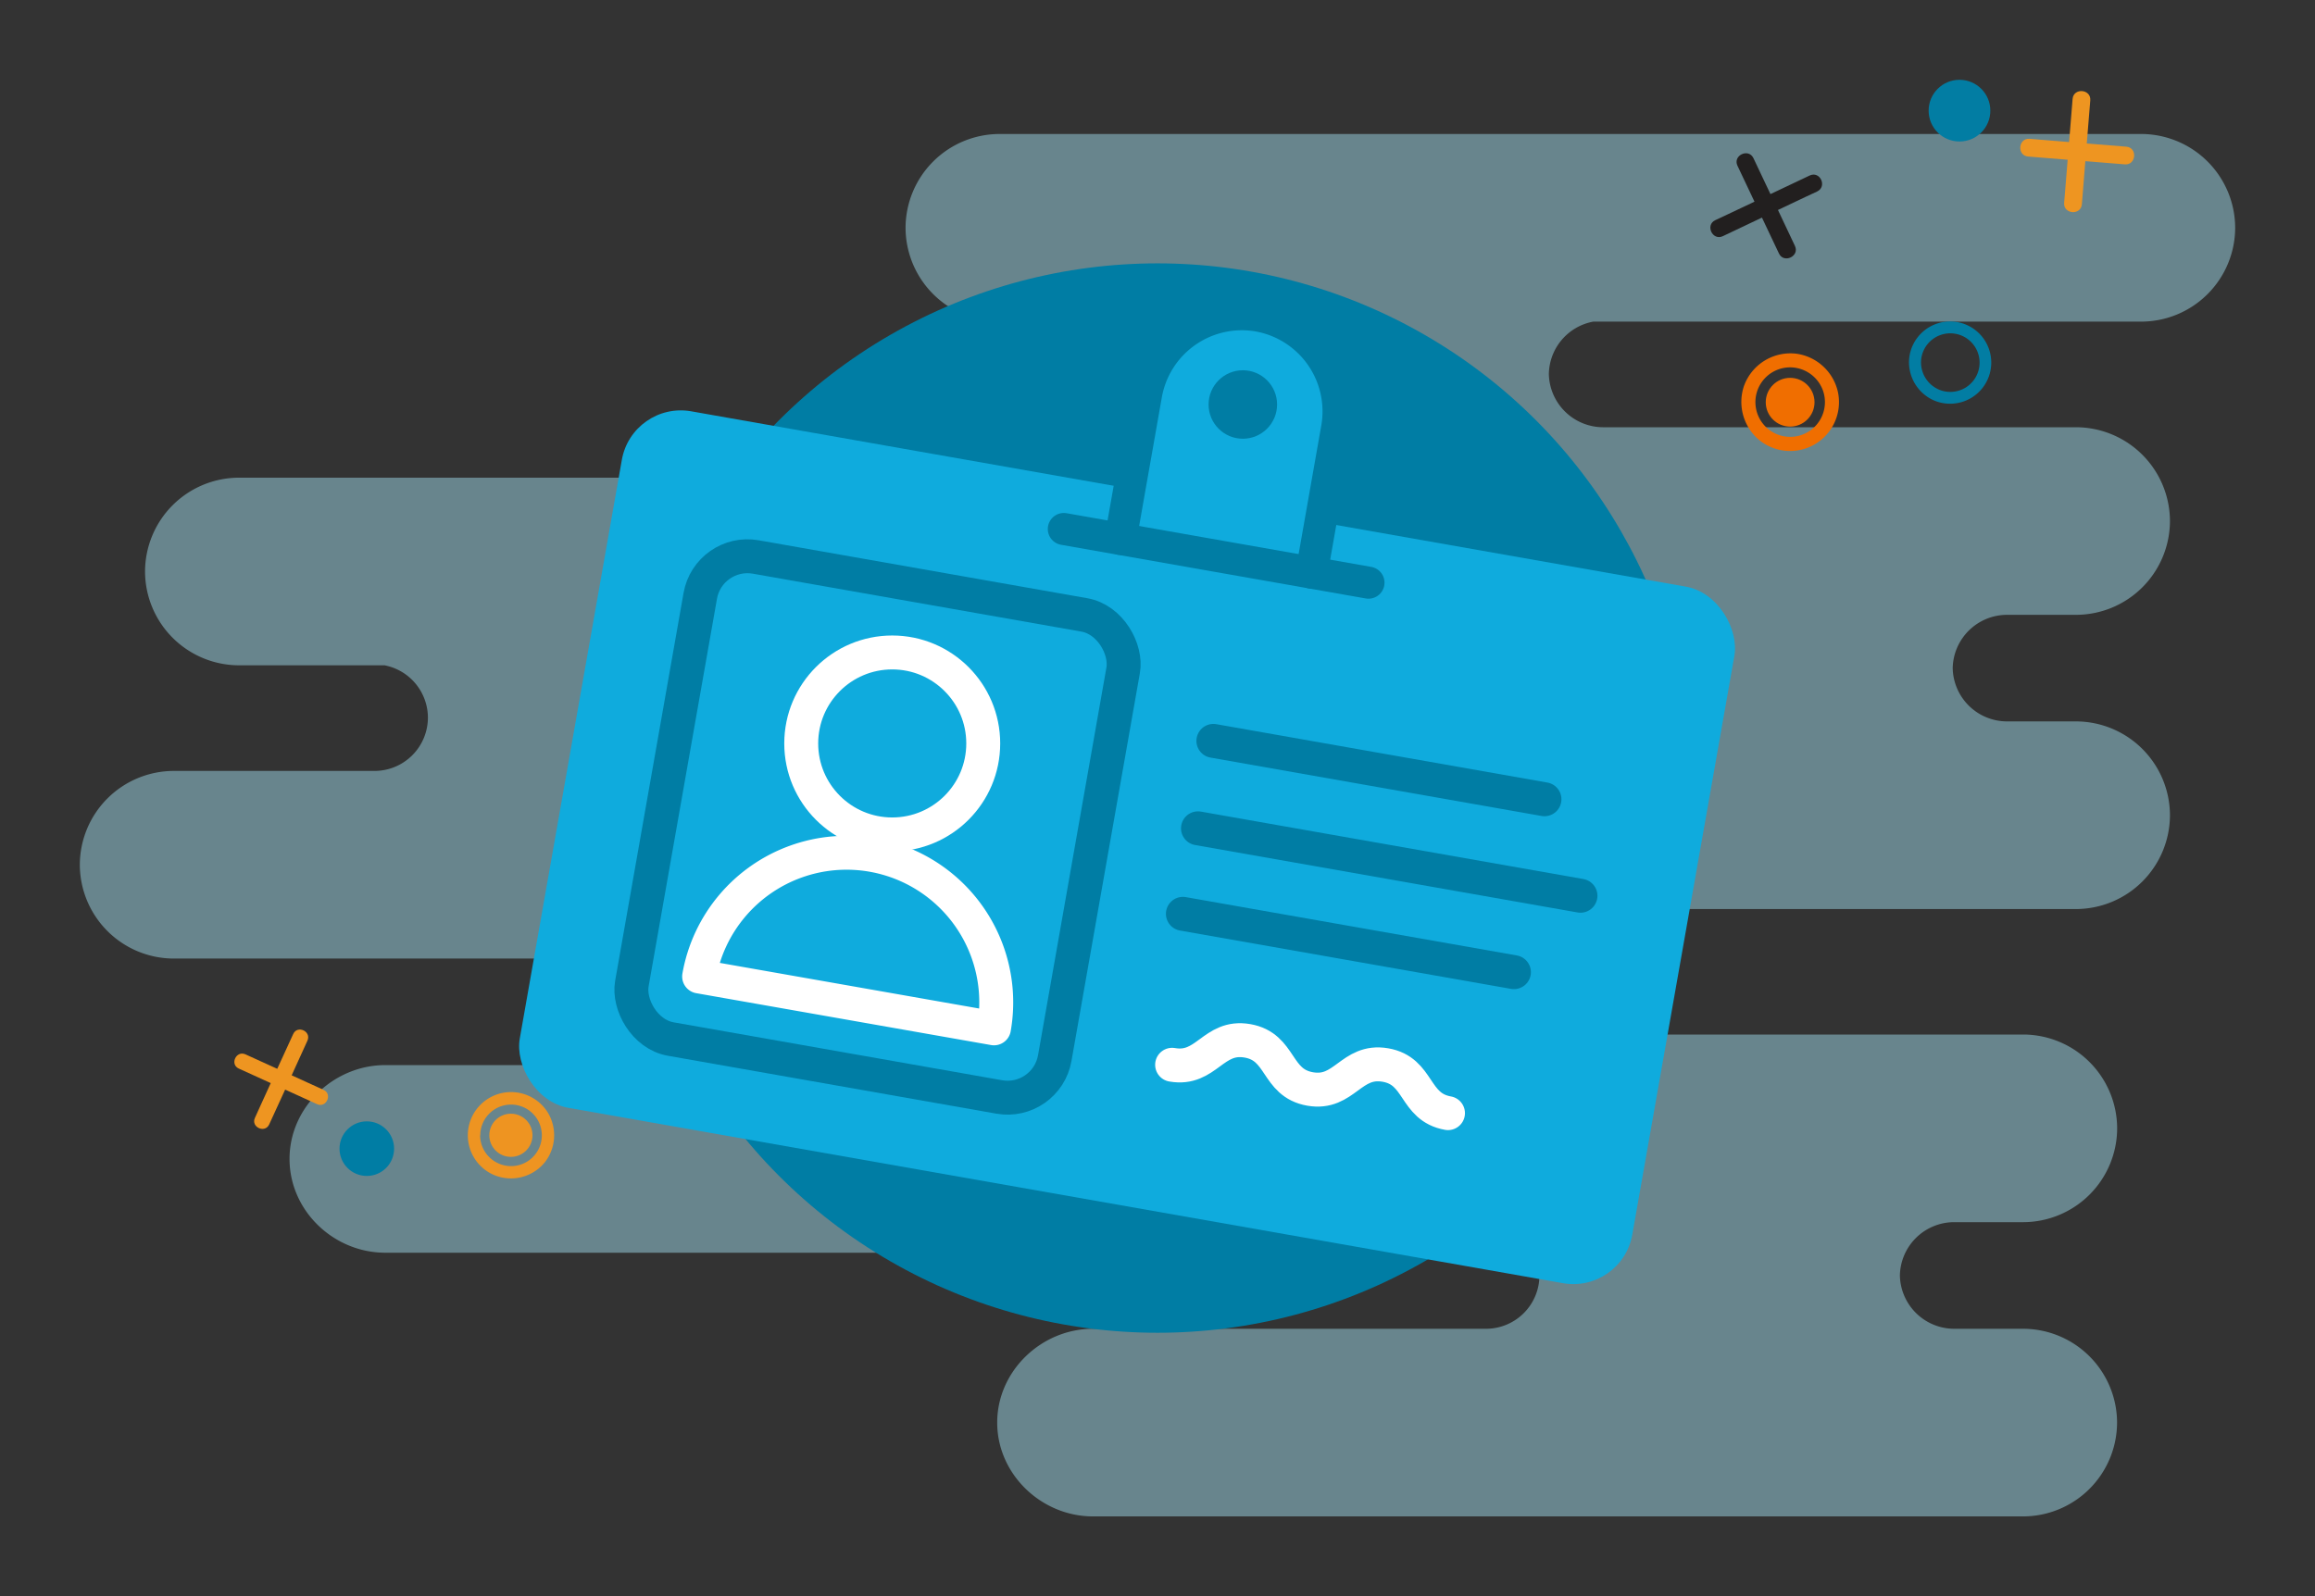
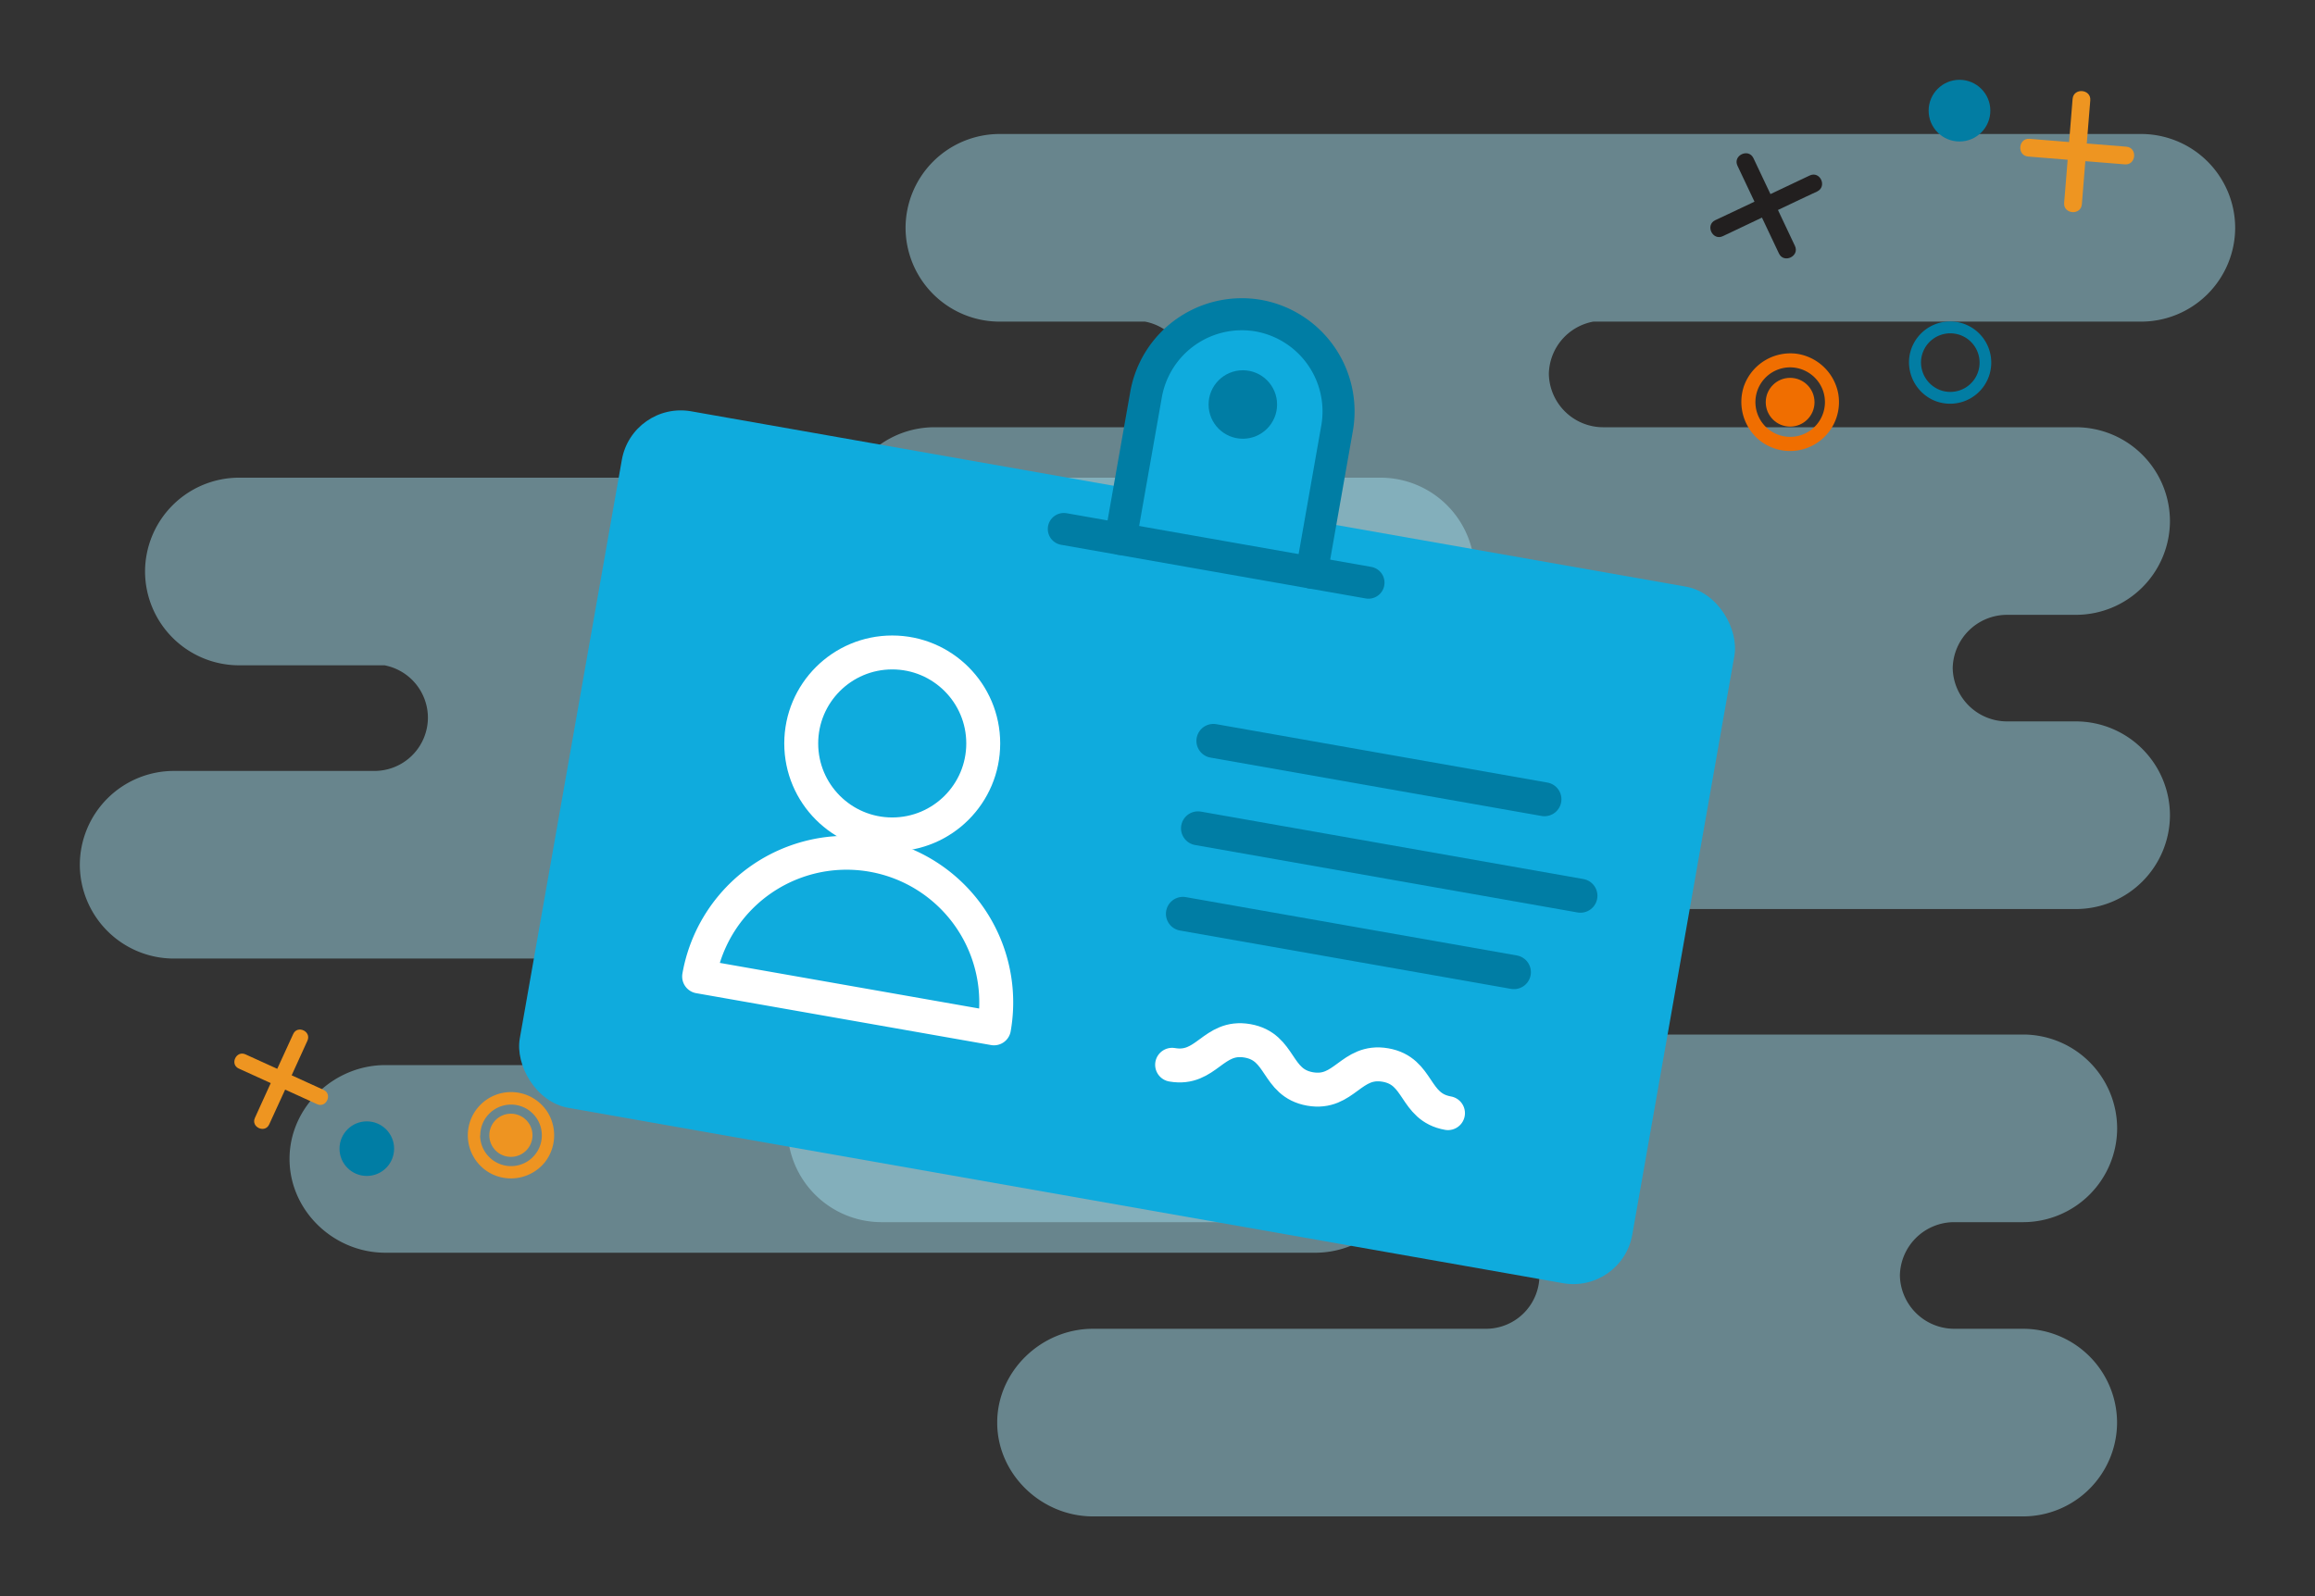
<svg xmlns="http://www.w3.org/2000/svg" id="Layer_1" data-name="Layer 1" viewBox="0 0 580 400">
  <rect x="0" y="0" width="580" height="400" fill="#333333" stroke="none" />
  <defs>
    <style>.cls-1{opacity:0.49;}.cls-2{fill:#a0dbea;}.cls-3{fill:#007da4;}.cls-4{fill:#ee9521;}.cls-5{fill:#ee9421;}.cls-6{fill:#027da3;}.cls-7{fill:#221f1f;}.cls-8{fill:#f06e00;}.cls-11,.cls-9{fill:#0fabdd;}.cls-10,.cls-13{fill:none;stroke-linejoin:round;stroke-width:8.5px;}.cls-10{stroke:#fff;}.cls-10,.cls-11,.cls-12,.cls-13{stroke-linecap:round;}.cls-11,.cls-12,.cls-13{stroke:#007da4;}.cls-11,.cls-12{stroke-miterlimit:10;stroke-width:8.03px;}.cls-12{fill:#07abd1;}</style>
  </defs>
  <title>mygovid_icon_assets_v1.6</title>
  <g class="cls-1">
    <path class="cls-2" d="M536.49,33.58H250.39a23.58,23.58,0,0,0-23.51,23.51h0A23.58,23.58,0,0,0,250.39,80.6h36.5a13.4,13.4,0,0,1,10.87,13.11h0a13.39,13.39,0,0,1-13.35,13.36H234.06a23.58,23.58,0,0,0-23.51,23.51h0a23.57,23.57,0,0,0,23.51,23.5H385.59a13.39,13.39,0,0,1,13.35,13.36h0a13.39,13.39,0,0,1-13.35,13.35h-98.5c-12.93,0-24,10.58-24,23.51h0c0,12.93,11.05,23.51,24,23.51H520.15a23.58,23.58,0,0,0,23.51-23.51h0a23.58,23.58,0,0,0-23.51-23.51h-17.3a13.63,13.63,0,0,1-13.62-13.35h0a13.63,13.63,0,0,1,13.62-13.36h17.3a23.57,23.57,0,0,0,23.51-23.5h0a23.58,23.58,0,0,0-23.51-23.51H401.67a13.63,13.63,0,0,1-13.62-13.36h0A13.59,13.59,0,0,1,399.18,80.6H536.49A23.58,23.58,0,0,0,560,57.09h0A23.58,23.58,0,0,0,536.49,33.58Z" />
  </g>
  <g class="cls-1">
    <path class="cls-2" d="M345.94,119.71H59.85a23.58,23.58,0,0,0-23.51,23.51h0a23.58,23.58,0,0,0,23.51,23.51h36.5a13.4,13.4,0,0,1,10.86,13.12h0A13.39,13.39,0,0,1,93.86,193.2H43.51A23.58,23.58,0,0,0,20,216.71h0a23.58,23.58,0,0,0,23.51,23.51H195a13.39,13.39,0,0,1,13.35,13.35h0A13.39,13.39,0,0,1,195,266.92H96.54c-12.93,0-24,10.58-24,23.51h0c0,12.93,11,23.51,24,23.51H329.61a23.58,23.58,0,0,0,23.51-23.51h0a23.58,23.58,0,0,0-23.51-23.51h-17.3a13.62,13.62,0,0,1-13.62-13.35h0a13.62,13.62,0,0,1,13.62-13.35h17.3a23.58,23.58,0,0,0,23.51-23.51h0a23.58,23.58,0,0,0-23.51-23.51H211.13a13.62,13.62,0,0,1-13.62-13.35h0a13.58,13.58,0,0,1,11.13-13.12h137.3a23.58,23.58,0,0,0,23.51-23.51h0A23.58,23.58,0,0,0,345.94,119.71Z" />
  </g>
  <g class="cls-1">
    <path class="cls-2" d="M284.51,245.9h0a13.39,13.39,0,0,1-13.35,13.36H220.81a23.58,23.58,0,0,0-23.51,23.51h0a23.58,23.58,0,0,0,23.51,23.51H372.34a13.39,13.39,0,0,1,13.35,13.35h0A13.39,13.39,0,0,1,372.34,333h-98.5c-12.93,0-24,10.58-24,23.51h0c0,12.93,11.05,23.51,24,23.51H506.9a23.58,23.58,0,0,0,23.51-23.51h0A23.58,23.58,0,0,0,506.9,333H489.6A13.63,13.63,0,0,1,476,319.63h0a13.62,13.62,0,0,1,13.62-13.35h17.3a23.58,23.58,0,0,0,23.51-23.51h0a23.58,23.58,0,0,0-23.51-23.51H388.42A13.63,13.63,0,0,1,374.8,245.9H284.51Z" />
  </g>
-   <circle class="cls-3" cx="290" cy="200" r="134" />
  <path class="cls-4" d="M67.44,281.79l4-8.73,8,3.65c2.3,1.05,3.94-2.53,1.63-3.58l-8-3.65,2.77-6.08,1.2-2.64c1-2.31-2.53-3.94-3.58-1.63l-4,8.72-8-3.64c-2.3-1-3.94,2.53-1.63,3.58l8,3.64-2.77,6.08-1.2,2.65C62.81,282.46,66.39,284.1,67.44,281.79Z" />
  <circle class="cls-3" cx="91.9" cy="287.86" r="6.84" />
  <circle class="cls-5" cx="128" cy="284.51" r="5.41" />
  <path class="cls-5" d="M123,294.1a10.93,10.93,0,0,0,13.33-2.62l.13-.14.11-.15a11,11,0,0,0,.76-12.24A10.83,10.83,0,1,0,123,294.1Zm-2.67-9.58a7.71,7.71,0,1,1,5.18,7.29A7.78,7.78,0,0,1,120.28,284.52Z" />
  <path class="cls-4" d="M519.27,24.79l-.88,10.81-9.9-.81c-2.85-.23-3.22,4.2-.36,4.44l9.9.8-.61,7.53-.27,3.27c-.23,2.86,4.2,3.22,4.44.36l.87-10.8,9.9.8c2.85.23,3.22-4.2.36-4.43l-9.9-.8.61-7.53.27-3.28C523.93,22.3,519.5,21.94,519.27,24.79Z" />
  <path class="cls-6" d="M478.32,89.86a10.47,10.47,0,0,0,5.8,10.3,10.31,10.31,0,1,0-5.8-10.3,1.49,1.49,0,0,0,3,.29,7.34,7.34,0,1,1,5.25,7.77,7.42,7.42,0,0,1-5.25-7.77A1.49,1.49,0,0,0,478.32,89.86Z" />
  <circle class="cls-6" cx="490.93" cy="27.73" r="7.73" />
  <path class="cls-7" d="M453.36,44l-9.79,4.64-4.26-9c-1.22-2.59-5.24-.69-4,1.9l4.26,9-6.83,3.23-3,1.41c-2.58,1.22-.68,5.24,1.91,4l9.79-4.65,4.26,9c1.22,2.58,5.24.68,4-1.91l-4.25-9,6.83-3.24,3-1.4C457.85,46.74,456,42.72,453.36,44Z" />
  <circle class="cls-8" cx="448.5" cy="100.8" r="6.11" />
  <path class="cls-8" d="M450.2,88.66A12.36,12.36,0,0,0,437,96.56l-.08.2-.06.2a12.43,12.43,0,0,0,3.89,13.31,12.25,12.25,0,0,0,19.73-12A12.41,12.41,0,0,0,450.2,88.66Zm6.51,9.17a8.71,8.71,0,1,1-8.3-5.77A8.78,8.78,0,0,1,456.71,97.83Z" />
  <rect class="cls-9" x="140.86" y="123.7" width="283.03" height="177.25" rx="15" ry="15" transform="translate(41.16 -45.81) rotate(10)" />
  <circle class="cls-10" cx="223.54" cy="186.31" r="22.8" />
  <path class="cls-10" d="M175.16,244.71a37.5,37.5,0,0,1,73.87,13Z" />
  <path class="cls-11" d="M280.75,135.07l6.39-36.24a24.38,24.38,0,0,1,28.17-19.72h0A24.38,24.38,0,0,1,335,107.27l-6.39,36.25" />
  <line class="cls-12" x1="266.53" y1="132.57" x2="342.86" y2="146.02" />
  <circle class="cls-3" cx="311.38" cy="101.37" r="8.58" />
  <line class="cls-13" x1="304" y1="185.67" x2="386.95" y2="200.3" />
  <line class="cls-13" x1="296.36" y1="229.01" x2="379.3" y2="243.63" />
  <path class="cls-10" d="M293.66,266.84c8.64,1.52,10.23-7.5,18.87-6s7.05,10.54,15.69,12.06,10.23-7.49,18.87-6,7.05,10.54,15.69,12.06" />
  <line class="cls-13" x1="300.14" y1="207.58" x2="395.97" y2="224.48" />
-   <rect class="cls-13" x="166.06" y="145.91" width="107.58" height="122.67" rx="12" ry="12" transform="translate(39.33 -35.03) rotate(10)" />
</svg>